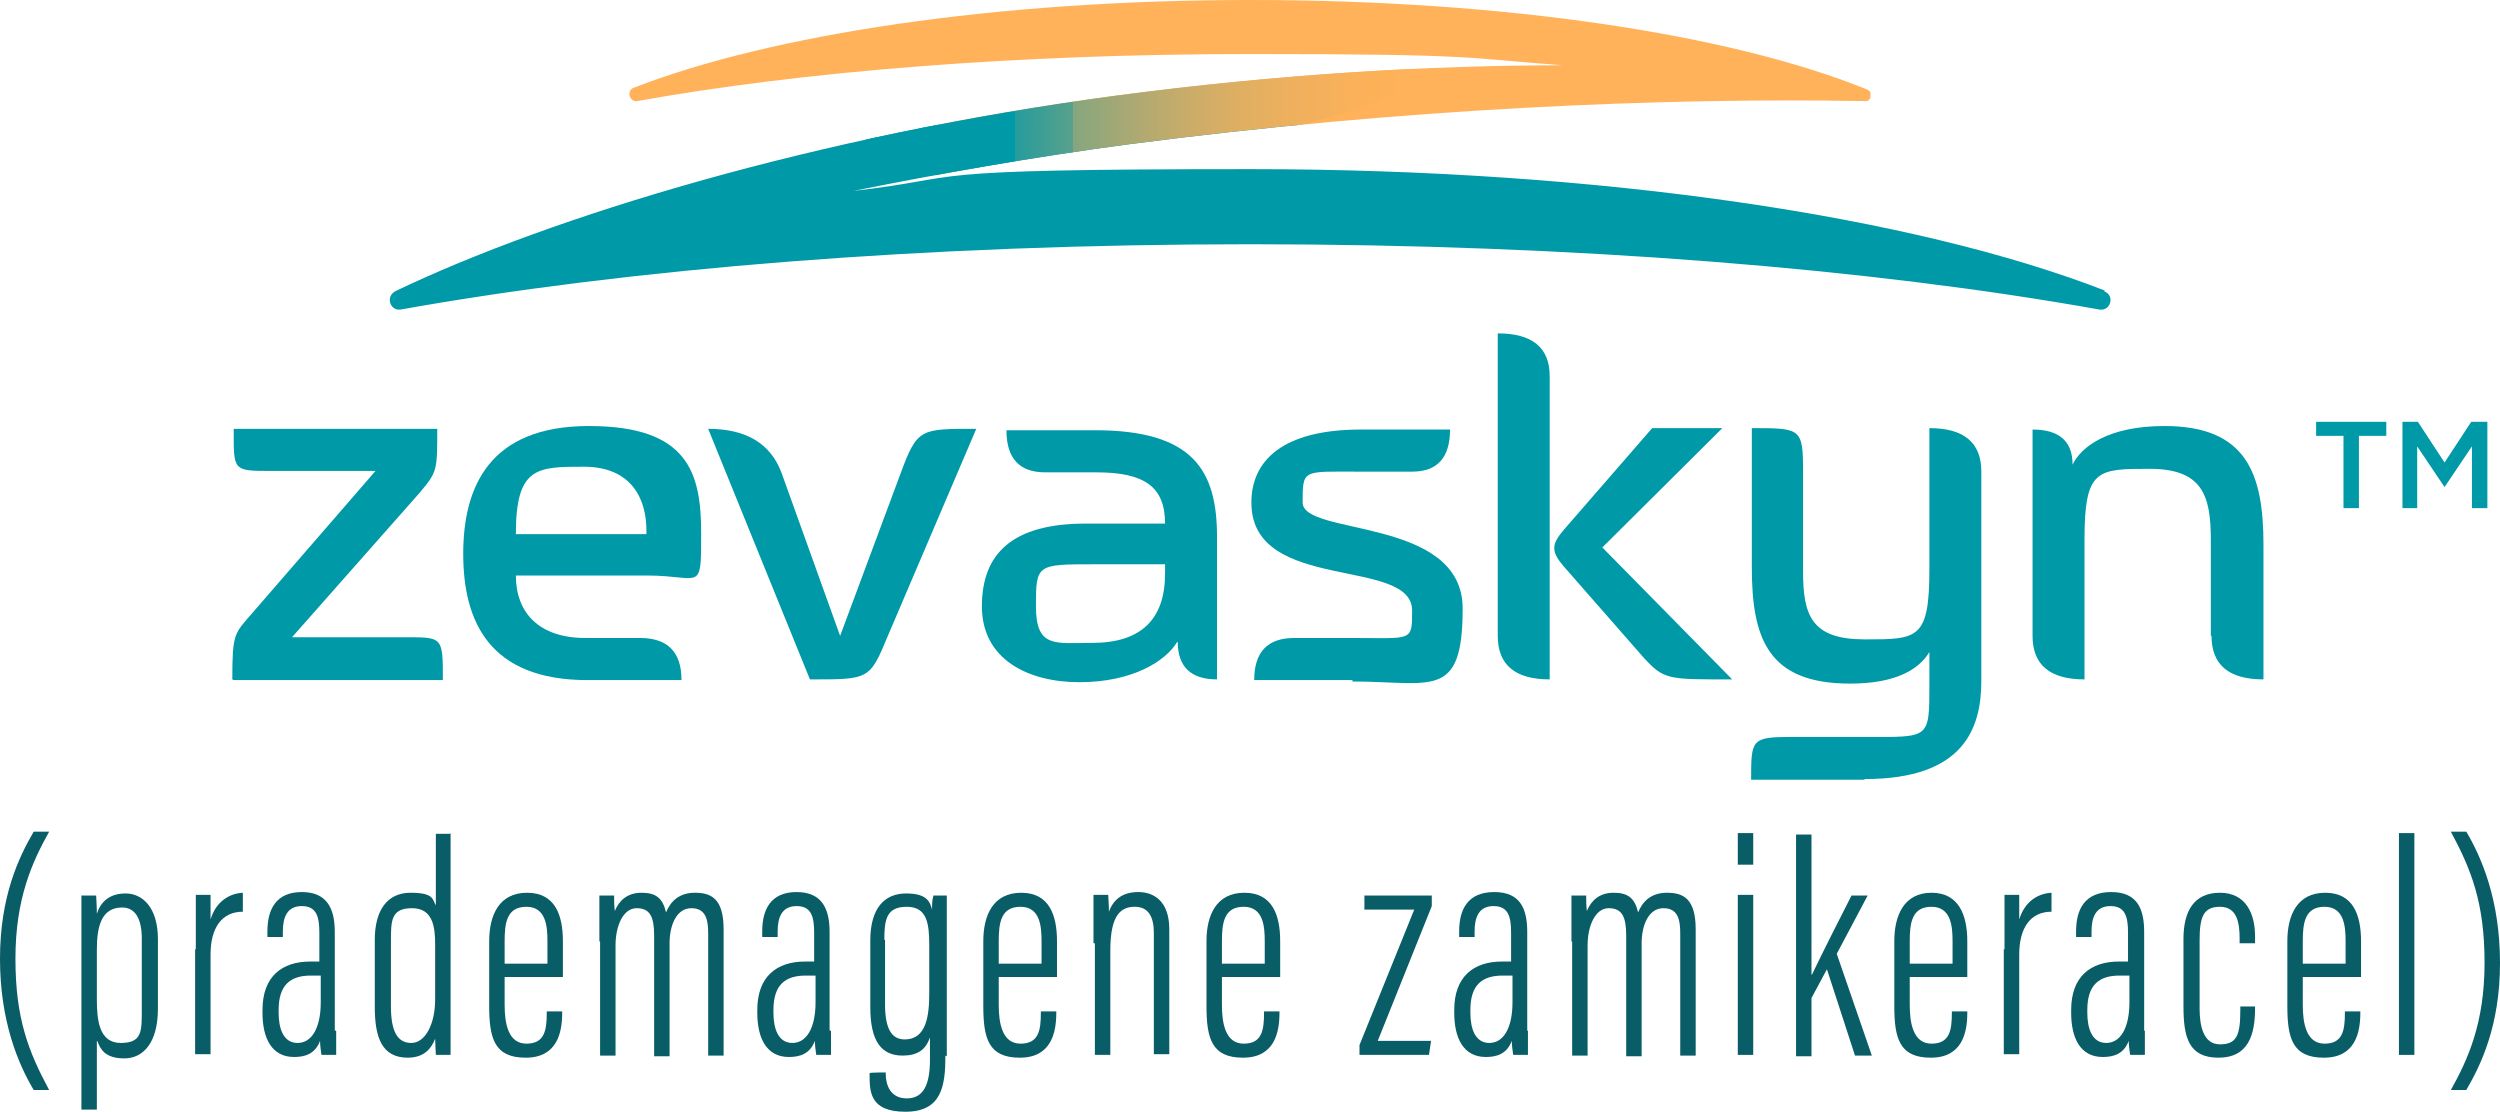
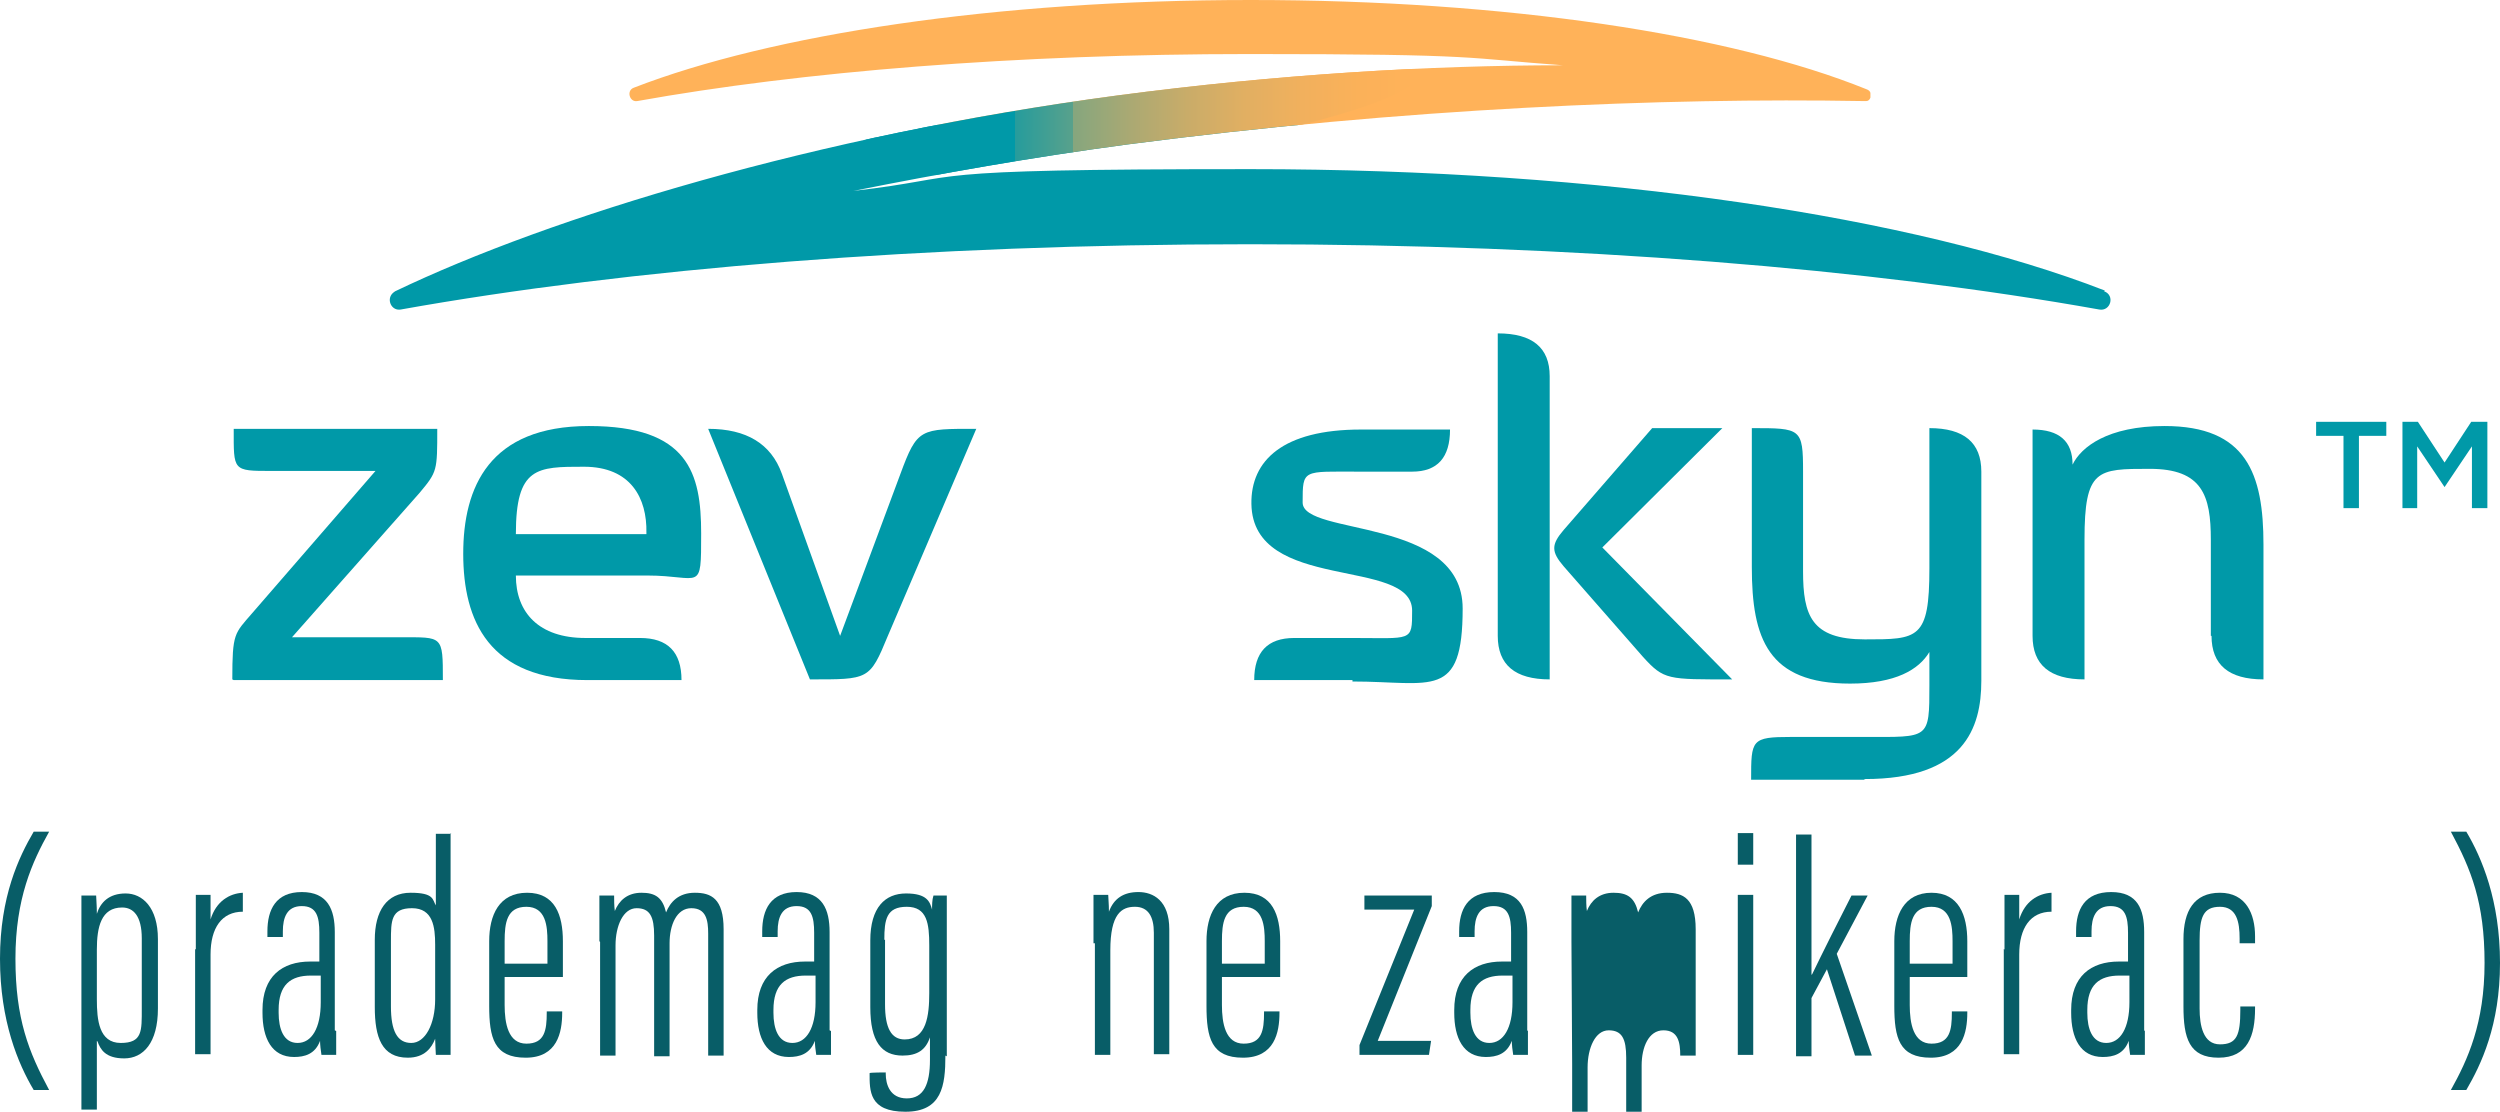
<svg xmlns="http://www.w3.org/2000/svg" id="logo" version="1.1" viewBox="0 0 356.2 158.4">
  <defs>
    <style>
      .st0 {
        fill: none;
      }

      .st1 {
        fill: #0099a8;
      }

      .st2 {
        fill: #085d67;
      }

      .st3 {
        fill: #ffb259;
      }

      .st4 {
        fill: url(#linear-gradient);
      }

      .st5 {
        clip-path: url(#clippath);
      }
    </style>
    <clipPath id="clippath">
      <path class="st0" d="M299.9,41.4c-27-10.5-71.5-17.3-121.7-17.3s-39.2,1.1-56.6,3.1c12.5-2.5,25.5-4.8,38.9-6.6,39.6-5.2,76.8-6.7,104.9-6.2.2,0,.3,0,.5,0,.3,0,.5-.2.6-.5,0,0,0,0,0,0,0,0,0-.1,0-.2,0,0,0-.2,0-.2,0,0,0,0,0,0,0,0,0-.1,0-.2,0-.3-.3-.5-.6-.6C246.6,4.9,214.5,0,178.2,0s-68.3,4.9-87.9,12.5c-1.1.4-.6,2.1.5,1.9,23.4-4.2,53.9-6.7,87.3-6.7s30.6.6,44.6,1.6c-19,0-40.8,1.3-63.5,4.3-42.9,5.7-80.8,17.3-102.9,27.9-.3.2-.5.4-.6.6-.5.9.2,2.2,1.4,2,32.4-5.8,74.7-9.3,121-9.3s88.6,3.5,121,9.3c1.6.3,2.3-2,.7-2.6Z" />
    </clipPath>
    <linearGradient id="linear-gradient" x1="282.5" y1="520.3" x2="363.3" y2="532.3" gradientTransform="translate(-161.9 -509.7)" gradientUnits="userSpaceOnUse">
      <stop offset=".3" stop-color="#0099a8" />
      <stop offset=".3" stop-color="#269c9c" />
      <stop offset=".4" stop-color="#58a18c" />
      <stop offset=".4" stop-color="#85a67e" />
      <stop offset=".5" stop-color="#aaa973" />
      <stop offset=".6" stop-color="#c9ac69" />
      <stop offset=".7" stop-color="#e1af62" />
      <stop offset=".8" stop-color="#f1b05d" />
      <stop offset=".9" stop-color="#fbb159" />
      <stop offset="1" stop-color="#ffb259" />
    </linearGradient>
  </defs>
  <g>
    <path class="st2" d="M7,118.5c-2.4,4.3-4.8,9.5-4.8,18.1s1.9,13.3,4.8,18.7h-2.2c-2.2-3.7-4.8-9.8-4.8-18.7s2.7-14.5,4.8-18.1h2.2Z" />
    <path class="st2" d="M13.8,148.3v9.8h-2.2v-23.9c0-3.1,0-5.1,0-6.6h2.1c0,.5.1,1.3.1,2.6.5-1.6,1.7-2.9,4.1-2.9s4.6,2,4.6,6.5v9.9c0,4.9-2.1,7.1-4.8,7.1s-3.4-1.3-3.8-2.4ZM20.2,143.7v-10c0-3.2-1.2-4.4-2.8-4.4-3,0-3.6,2.8-3.6,6v7.1c0,2.9.3,6.2,3.4,6.2s3-1.7,3-4.9Z" />
    <path class="st2" d="M27.9,135.3c0-3.6,0-6,0-7.8h2.1c0,.7,0,1.7,0,3.5.8-2.6,2.7-3.7,4.6-3.8v2.7c-3,0-4.6,2.3-4.6,6.1v14.2h-2.2v-15Z" />
    <path class="st2" d="M47.9,146.9c0,1.6,0,2.9,0,3.4h-2.1c-.1-.6-.2-1.5-.2-2-.7,1.9-2.2,2.3-3.7,2.3-3.2,0-4.5-2.7-4.5-6.3v-.4c0-4.8,2.8-6.9,6.8-6.9h1.3v-4.1c0-2.3-.4-3.8-2.5-3.8s-2.7,1.6-2.7,3.6v.8h-2.2v-.8c0-3.1,1.2-5.6,4.9-5.6s4.7,2.5,4.7,5.7v14ZM45.7,139h-1.4c-2.9,0-4.6,1.3-4.6,4.9v.4c0,2.3.7,4.3,2.7,4.3s3.3-2.1,3.3-5.8v-3.9Z" />
    <path class="st2" d="M64.2,118.7v26c0,2.2,0,4.2,0,5.6h-2.1c0-.3-.1-1.6-.1-2.3-.5,1.3-1.5,2.7-3.9,2.7-3.7,0-4.7-2.9-4.7-7.2v-9.6c0-4.1,1.7-6.7,5.1-6.7s3.1,1,3.6,1.8v-10.2h2.2ZM55.7,134v9.4c0,3.5.9,5.2,2.9,5.2s3.4-2.7,3.4-6.2v-7.8c0-2.5-.3-5.2-3.3-5.2s-3,1.8-3,4.7Z" />
    <path class="st2" d="M71.9,139.2v4c0,2.6.5,5.5,3.1,5.5s2.9-1.9,2.9-4.4v-.2h2.2v.2c0,2.8-.7,6.4-5.2,6.4s-5.2-2.8-5.2-7.4v-9.2c0-3.7,1.4-6.9,5.4-6.9s5.1,3.2,5.1,6.9v5.1h-8.3ZM78,137.3v-3.2c0-2.1-.2-4.9-3-4.9s-3.1,2.3-3.1,4.9v3.2h6.1Z" />
    <path class="st2" d="M85.4,134.1c0-3.8,0-5.4,0-6.5h2.1c0,.6,0,1.5.1,2.2.6-1.5,1.8-2.6,3.8-2.6s3,.7,3.5,2.8c.6-1.5,1.8-2.8,4.1-2.8s4.1.8,4.1,5.2v18h-2.2v-17.4c0-1.9-.3-3.6-2.4-3.6s-3.1,2.4-3.1,5v16.1h-2.2v-17.2c0-2.7-.6-3.9-2.5-3.9s-3,2.5-3,5.3v15.7h-2.2v-16.2Z" />
    <path class="st2" d="M118.4,146.9c0,1.6,0,2.9,0,3.4h-2.1c-.1-.6-.2-1.5-.2-2-.7,1.9-2.2,2.3-3.7,2.3-3.2,0-4.5-2.7-4.5-6.3v-.4c0-4.8,2.8-6.9,6.8-6.9h1.3v-4.1c0-2.3-.4-3.8-2.5-3.8s-2.7,1.6-2.7,3.6v.8h-2.2v-.8c0-3.1,1.2-5.6,4.9-5.6s4.7,2.5,4.7,5.7v14ZM116.2,139h-1.4c-2.9,0-4.6,1.3-4.6,4.9v.4c0,2.3.7,4.3,2.7,4.3s3.3-2.1,3.3-5.8v-3.9Z" />
    <path class="st2" d="M134.7,150.4c0,4.3-.5,8-5.7,8s-5.1-3-5.1-5.5h0c0-.1,2.3-.1,2.3-.1v.2c0,1.5.6,3.5,3,3.5s3.3-2,3.3-5.5v-3.2c-.6,1.8-1.8,2.6-3.9,2.6-3,0-4.6-2-4.6-6.9v-9.5c0-4.7,2.1-6.7,5.1-6.7s3.4,1.2,3.7,2.3c0-.6,0-1.4.2-2h1.9c0,1.2,0,3.3,0,6.2v16.7ZM126.1,133.9v9.2c0,3.4.9,5,2.8,5,3.1,0,3.5-3.4,3.5-6.6v-6.8c0-3.1-.3-5.5-3.2-5.5s-3.2,1.8-3.2,4.7Z" />
-     <path class="st2" d="M142.3,139.2v4c0,2.6.5,5.5,3.1,5.5s2.9-1.9,2.9-4.4v-.2h2.2v.2c0,2.8-.7,6.4-5.2,6.4s-5.2-2.8-5.2-7.4v-9.2c0-3.7,1.4-6.9,5.4-6.9s5.1,3.2,5.1,6.9v5.1h-8.3ZM148.4,137.3v-3.2c0-2.1-.2-4.9-3-4.9s-3.1,2.3-3.1,4.9v3.2h6.1Z" />
    <path class="st2" d="M155.8,134.4c0-4.5,0-5.7,0-6.9h2.1c0,.5.1,1.2.1,2.4.7-1.9,2.1-2.8,4.2-2.8s4.4,1.2,4.4,5.3v17.8h-2.2v-17.3c0-2.3-.8-3.7-2.7-3.7s-3.5,1-3.5,6.2v14.9h-2.2v-15.9Z" />
    <path class="st2" d="M174.1,139.2v4c0,2.6.5,5.5,3.1,5.5s2.9-1.9,2.9-4.4v-.2h2.2v.2c0,2.8-.7,6.4-5.2,6.4s-5.2-2.8-5.2-7.4v-9.2c0-3.7,1.4-6.9,5.4-6.9s5.1,3.2,5.1,6.9v5.1h-8.3ZM180.2,137.3v-3.2c0-2.1-.2-4.9-3-4.9s-3.1,2.3-3.1,4.9v3.2h6.1Z" />
    <path class="st2" d="M193.7,148.9l7.8-19.3h-7.1v-2h9.6v1.5l-7.7,19.2h7.6l-.3,2h-9.9v-1.4Z" />
    <path class="st2" d="M217.7,146.9c0,1.6,0,2.9,0,3.4h-2.1c-.1-.6-.2-1.5-.2-2-.7,1.9-2.2,2.3-3.7,2.3-3.2,0-4.5-2.7-4.5-6.3v-.4c0-4.8,2.8-6.9,6.8-6.9h1.3v-4.1c0-2.3-.4-3.8-2.5-3.8s-2.7,1.6-2.7,3.6v.8h-2.2v-.8c0-3.1,1.2-5.6,5-5.6s4.7,2.5,4.7,5.7v14ZM215.5,139h-1.4c-2.9,0-4.6,1.3-4.6,4.9v.4c0,2.3.7,4.3,2.7,4.3s3.3-2.1,3.3-5.8v-3.9Z" />
-     <path class="st2" d="M223.9,134.1c0-3.8,0-5.4,0-6.5h2.1c0,.6,0,1.5.1,2.2.6-1.5,1.8-2.6,3.8-2.6s3,.7,3.5,2.8c.6-1.5,1.8-2.8,4.1-2.8s4.1.8,4.1,5.2v18h-2.2v-17.4c0-1.9-.3-3.6-2.4-3.6s-3.1,2.4-3.1,5v16.1h-2.2v-17.2c0-2.7-.6-3.9-2.5-3.9s-3,2.5-3,5.3v15.7h-2.2v-16.2Z" />
+     <path class="st2" d="M223.9,134.1c0-3.8,0-5.4,0-6.5h2.1c0,.6,0,1.5.1,2.2.6-1.5,1.8-2.6,3.8-2.6s3,.7,3.5,2.8c.6-1.5,1.8-2.8,4.1-2.8s4.1.8,4.1,5.2v18h-2.2c0-1.9-.3-3.6-2.4-3.6s-3.1,2.4-3.1,5v16.1h-2.2v-17.2c0-2.7-.6-3.9-2.5-3.9s-3,2.5-3,5.3v15.7h-2.2v-16.2Z" />
    <path class="st2" d="M247.6,127.5h2.2v22.8h-2.2v-22.8ZM247.6,118.7h2.2v4.5h-2.2v-4.5Z" />
    <path class="st2" d="M258.2,138.8h0c1.2-2.5,4.1-8.3,5.6-11.2h2.3l-4.4,8.3,5,14.5h-2.4l-4-12.3-2.2,4.1v8.3h-2.2v-31.6h2.2v20Z" />
    <path class="st2" d="M272.1,139.2v4c0,2.6.5,5.5,3.1,5.5s2.9-1.9,2.9-4.4v-.2h2.2v.2c0,2.8-.7,6.4-5.2,6.4s-5.2-2.8-5.2-7.4v-9.2c0-3.7,1.4-6.9,5.3-6.9s5.1,3.2,5.1,6.9v5.1h-8.3ZM278.2,137.3v-3.2c0-2.1-.2-4.9-3-4.9s-3.1,2.3-3.1,4.9v3.2h6.1Z" />
    <path class="st2" d="M285.6,135.3c0-3.6,0-6,0-7.8h2.1c0,.7,0,1.7,0,3.5.8-2.6,2.7-3.7,4.6-3.8v2.7c-3,0-4.6,2.3-4.6,6.1v14.2h-2.2v-15Z" />
    <path class="st2" d="M305.6,146.9c0,1.6,0,2.9,0,3.4h-2.1c-.1-.6-.2-1.5-.2-2-.7,1.9-2.2,2.3-3.7,2.3-3.2,0-4.5-2.7-4.5-6.3v-.4c0-4.8,2.8-6.9,6.8-6.9h1.3v-4.1c0-2.3-.4-3.8-2.5-3.8s-2.7,1.6-2.7,3.6v.8h-2.2v-.8c0-3.1,1.2-5.6,5-5.6s4.7,2.5,4.7,5.7v14ZM303.4,139h-1.4c-2.9,0-4.6,1.3-4.6,4.9v.4c0,2.3.7,4.3,2.7,4.3s3.3-2.1,3.3-5.8v-3.9Z" />
    <path class="st2" d="M321.3,143.4v.3c0,3.8-1,7-5.2,7s-5-2.8-5-7.3v-9.6c0-4,1.5-6.6,5.2-6.6s5,3,5,6.2v1h-2.2v-.7c0-2.3-.4-4.5-2.8-4.5s-2.9,1.5-2.9,4.8v9.7c0,2.4.5,5.1,2.9,5.1s2.9-1.3,2.9-4.9v-.5h2.2Z" />
-     <path class="st2" d="M328.1,139.2v4c0,2.6.5,5.5,3.1,5.5s2.9-1.9,2.9-4.4v-.2h2.2v.2c0,2.8-.7,6.4-5.2,6.4s-5.2-2.8-5.2-7.4v-9.2c0-3.7,1.4-6.9,5.4-6.9s5.1,3.2,5.1,6.9v5.1h-8.3ZM334.2,137.3v-3.2c0-2.1-.2-4.9-3-4.9s-3.1,2.3-3.1,4.9v3.2h6.1Z" />
-     <path class="st2" d="M341.8,150.3v-31.6h2.2v31.6h-2.2Z" />
    <path class="st2" d="M349.2,155.3c2.4-4.3,4.8-9.5,4.8-18.1s-1.9-13.3-4.8-18.7h2.2c2.2,3.7,4.8,9.8,4.8,18.7s-2.7,14.5-4.8,18.1h-2.2Z" />
  </g>
  <g>
    <path class="st1" d="M333.9,62.1h-3.9v-2h10v2h-3.9v10.3h-2.2v-10.3Z" />
    <path class="st1" d="M342.2,60.1h2.3l3.8,5.8,3.8-5.8h2.3v12.3h-2.2v-8.8l-3.9,5.8h0l-3.9-5.8v8.8h-2.1v-12.3Z" />
  </g>
  <g>
    <path class="st1" d="M33.1,96.8c0-6.6.3-6.5,2.8-9.4l17.6-20.3h-14.8c-5.6,0-5.4,0-5.4-6h29c0,6,0,6.1-2.5,9.1l-18.2,20.6h15.5c6,0,6-.3,6,6.1h-29.8Z" />
    <path class="st1" d="M92.1,82h-18.6c0,5.3,3.3,8.9,9.9,8.9h7.8q5.9,0,5.9,6h-13.4c-14.1,0-17.7-8.5-17.7-18s3.7-18.2,17.9-18.2,16,6.7,16,15.3,0,6-7.7,6ZM92.1,75.9c0,0,0,0,0,0,.1-4.9-2.2-9.4-8.9-9.4s-9.7,0-9.7,9.6h18.6s0,0,0,0Z" />
    <path class="st1" d="M126.5,90.6c-2.6,6.3-2.7,6.2-11.1,6.2l-14.5-35.7q8.2,0,10.5,6.4l8.3,23.1,8.6-23.1c2.4-6.5,2.8-6.4,10.8-6.4l-12.6,29.5Z" />
-     <path class="st1" d="M167.7,91.5c-1.7,2.8-6.5,5.7-13.9,5.7s-13.9-3.3-13.9-10.8,4.3-11.8,14.8-11.8h11.3c0-5.3-3-7.3-9.8-7.3h-7.3q-5.5,0-5.5-6h12.6c14.1,0,17.4,5.8,17.4,15.2v20.3q-5.6,0-5.6-5.4ZM166,80.4h-10.1c-8.2,0-8.3,0-8.3,6s2.8,5.2,8,5.2q10.4,0,10.4-9.9v-1.2Z" />
    <path class="st1" d="M192.7,96.9h-14q0-6,5.7-6h8.2c8.6,0,8.6.6,8.6-3.9,0-7.7-22.7-2.5-22.9-15.2-.1-6.2,4.5-10.6,15.6-10.6h12.7q0,6-5.4,6h-7.6c-8,0-8-.4-8,4.4s22.8,2,22.8,15.1-4.4,10.4-15.7,10.4Z" />
    <path class="st1" d="M213.4,90.6v-43.1q7.4,0,7.4,6.1v43.2q-7.4,0-7.4-6.2ZM234.1,93.6l-11.3-12.9c-1.8-2.1-1.8-3.1,0-5.2l12.6-14.5h10l-17.1,17,18.5,18.8c-9.2,0-9.7.1-12.7-3.2Z" />
    <path class="st1" d="M265.6,111.1h-16.1c0-5.7,0-6.1,5.7-6.1h10.5c9.2,0,9.2.4,9.2-7.4v-4.7c-1.5,2.5-4.8,4.5-11.3,4.5-11.7,0-14-6.4-14-16.6v-19.8c7,0,7.3,0,7.3,6.2v14.2c0,6.3,1.2,9.7,8.8,9.7s9.2,0,9.2-10.1v-20q7.4,0,7.4,6.2v29.8c0,6.8-2.5,14-16.6,14Z" />
    <path class="st1" d="M315,90.6v-13.7c0-6.3-1.2-10.1-8.7-10.1s-9.3,0-9.3,10.1v19.9q-7.4,0-7.4-6.2v-29.4q5.7,0,5.7,5c1.2-2.5,5-5.5,13.1-5.5,11.7,0,14.1,6.8,14.1,16.9v19.2q-7.4,0-7.4-6.2Z" />
  </g>
  <g class="st5">
    <rect class="st3" x="31.4" y="-51.9" width="286.5" height="69.7" />
    <rect class="st1" x="31.4" y="17.8" width="286.5" height="69.7" />
    <ellipse class="st4" cx="161" cy="16.6" rx="41.3" ry="5.7" transform="translate(-.7 23.8) rotate(-8.4)" />
  </g>
</svg>